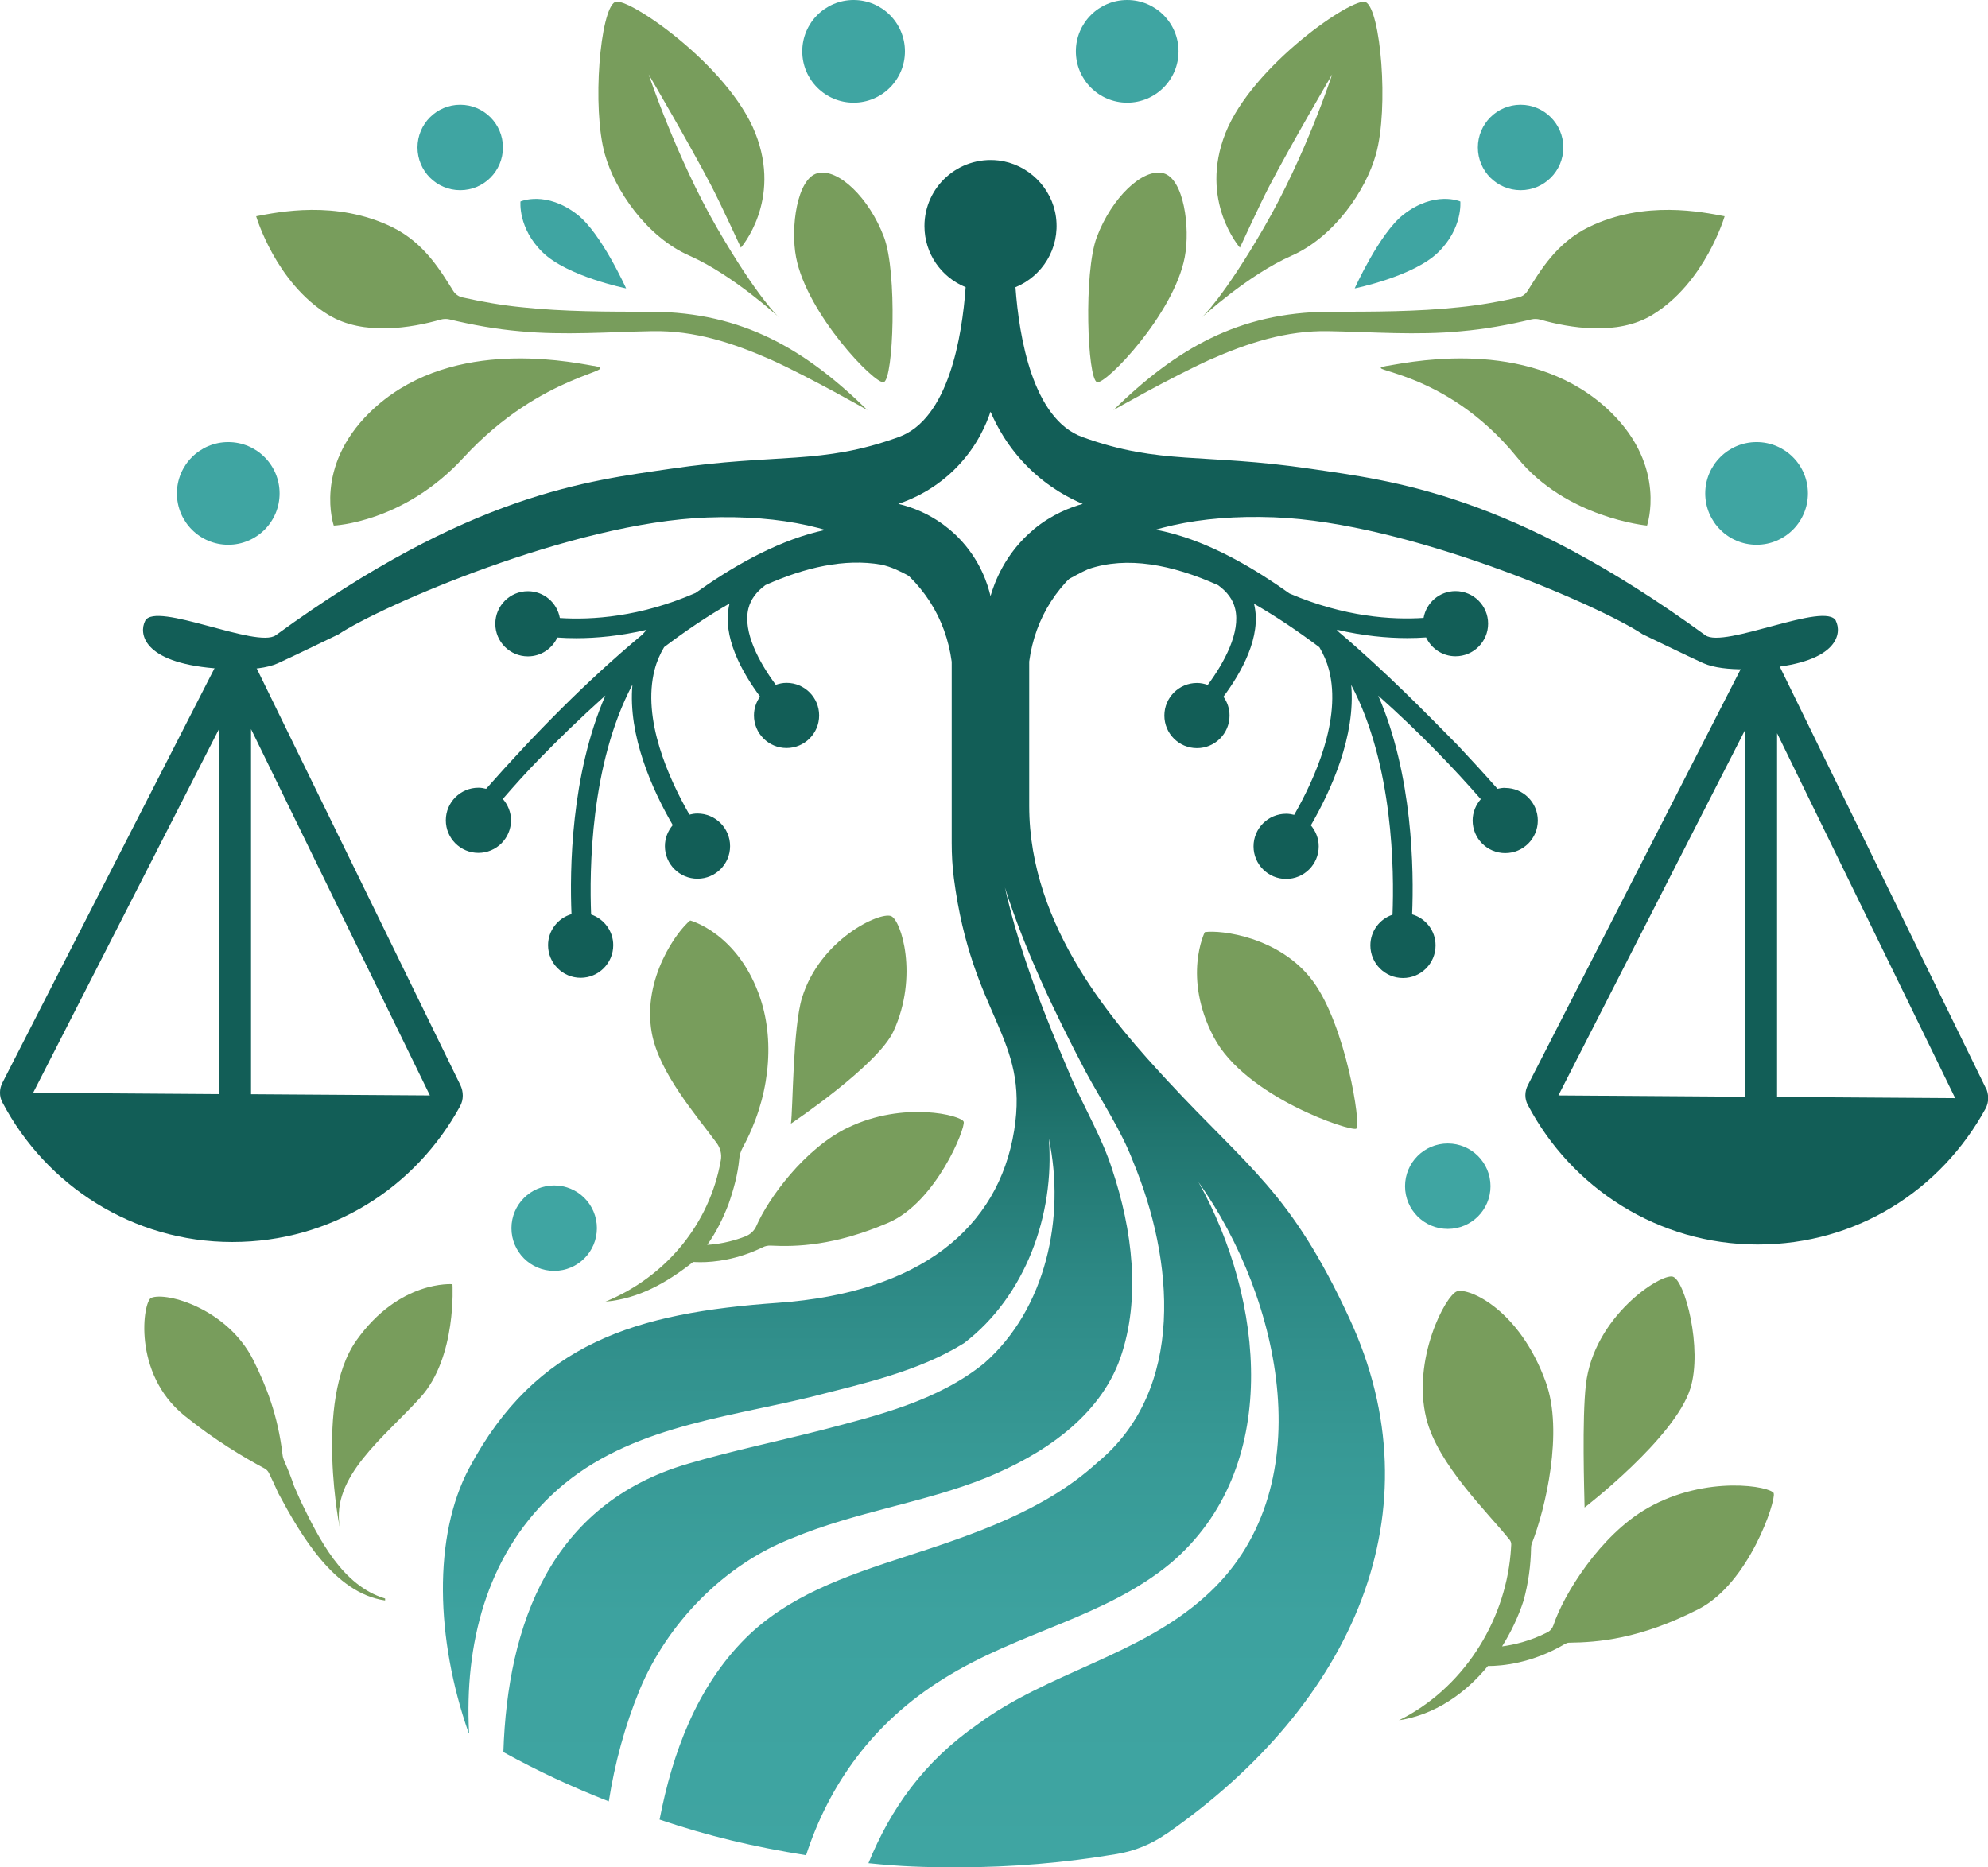
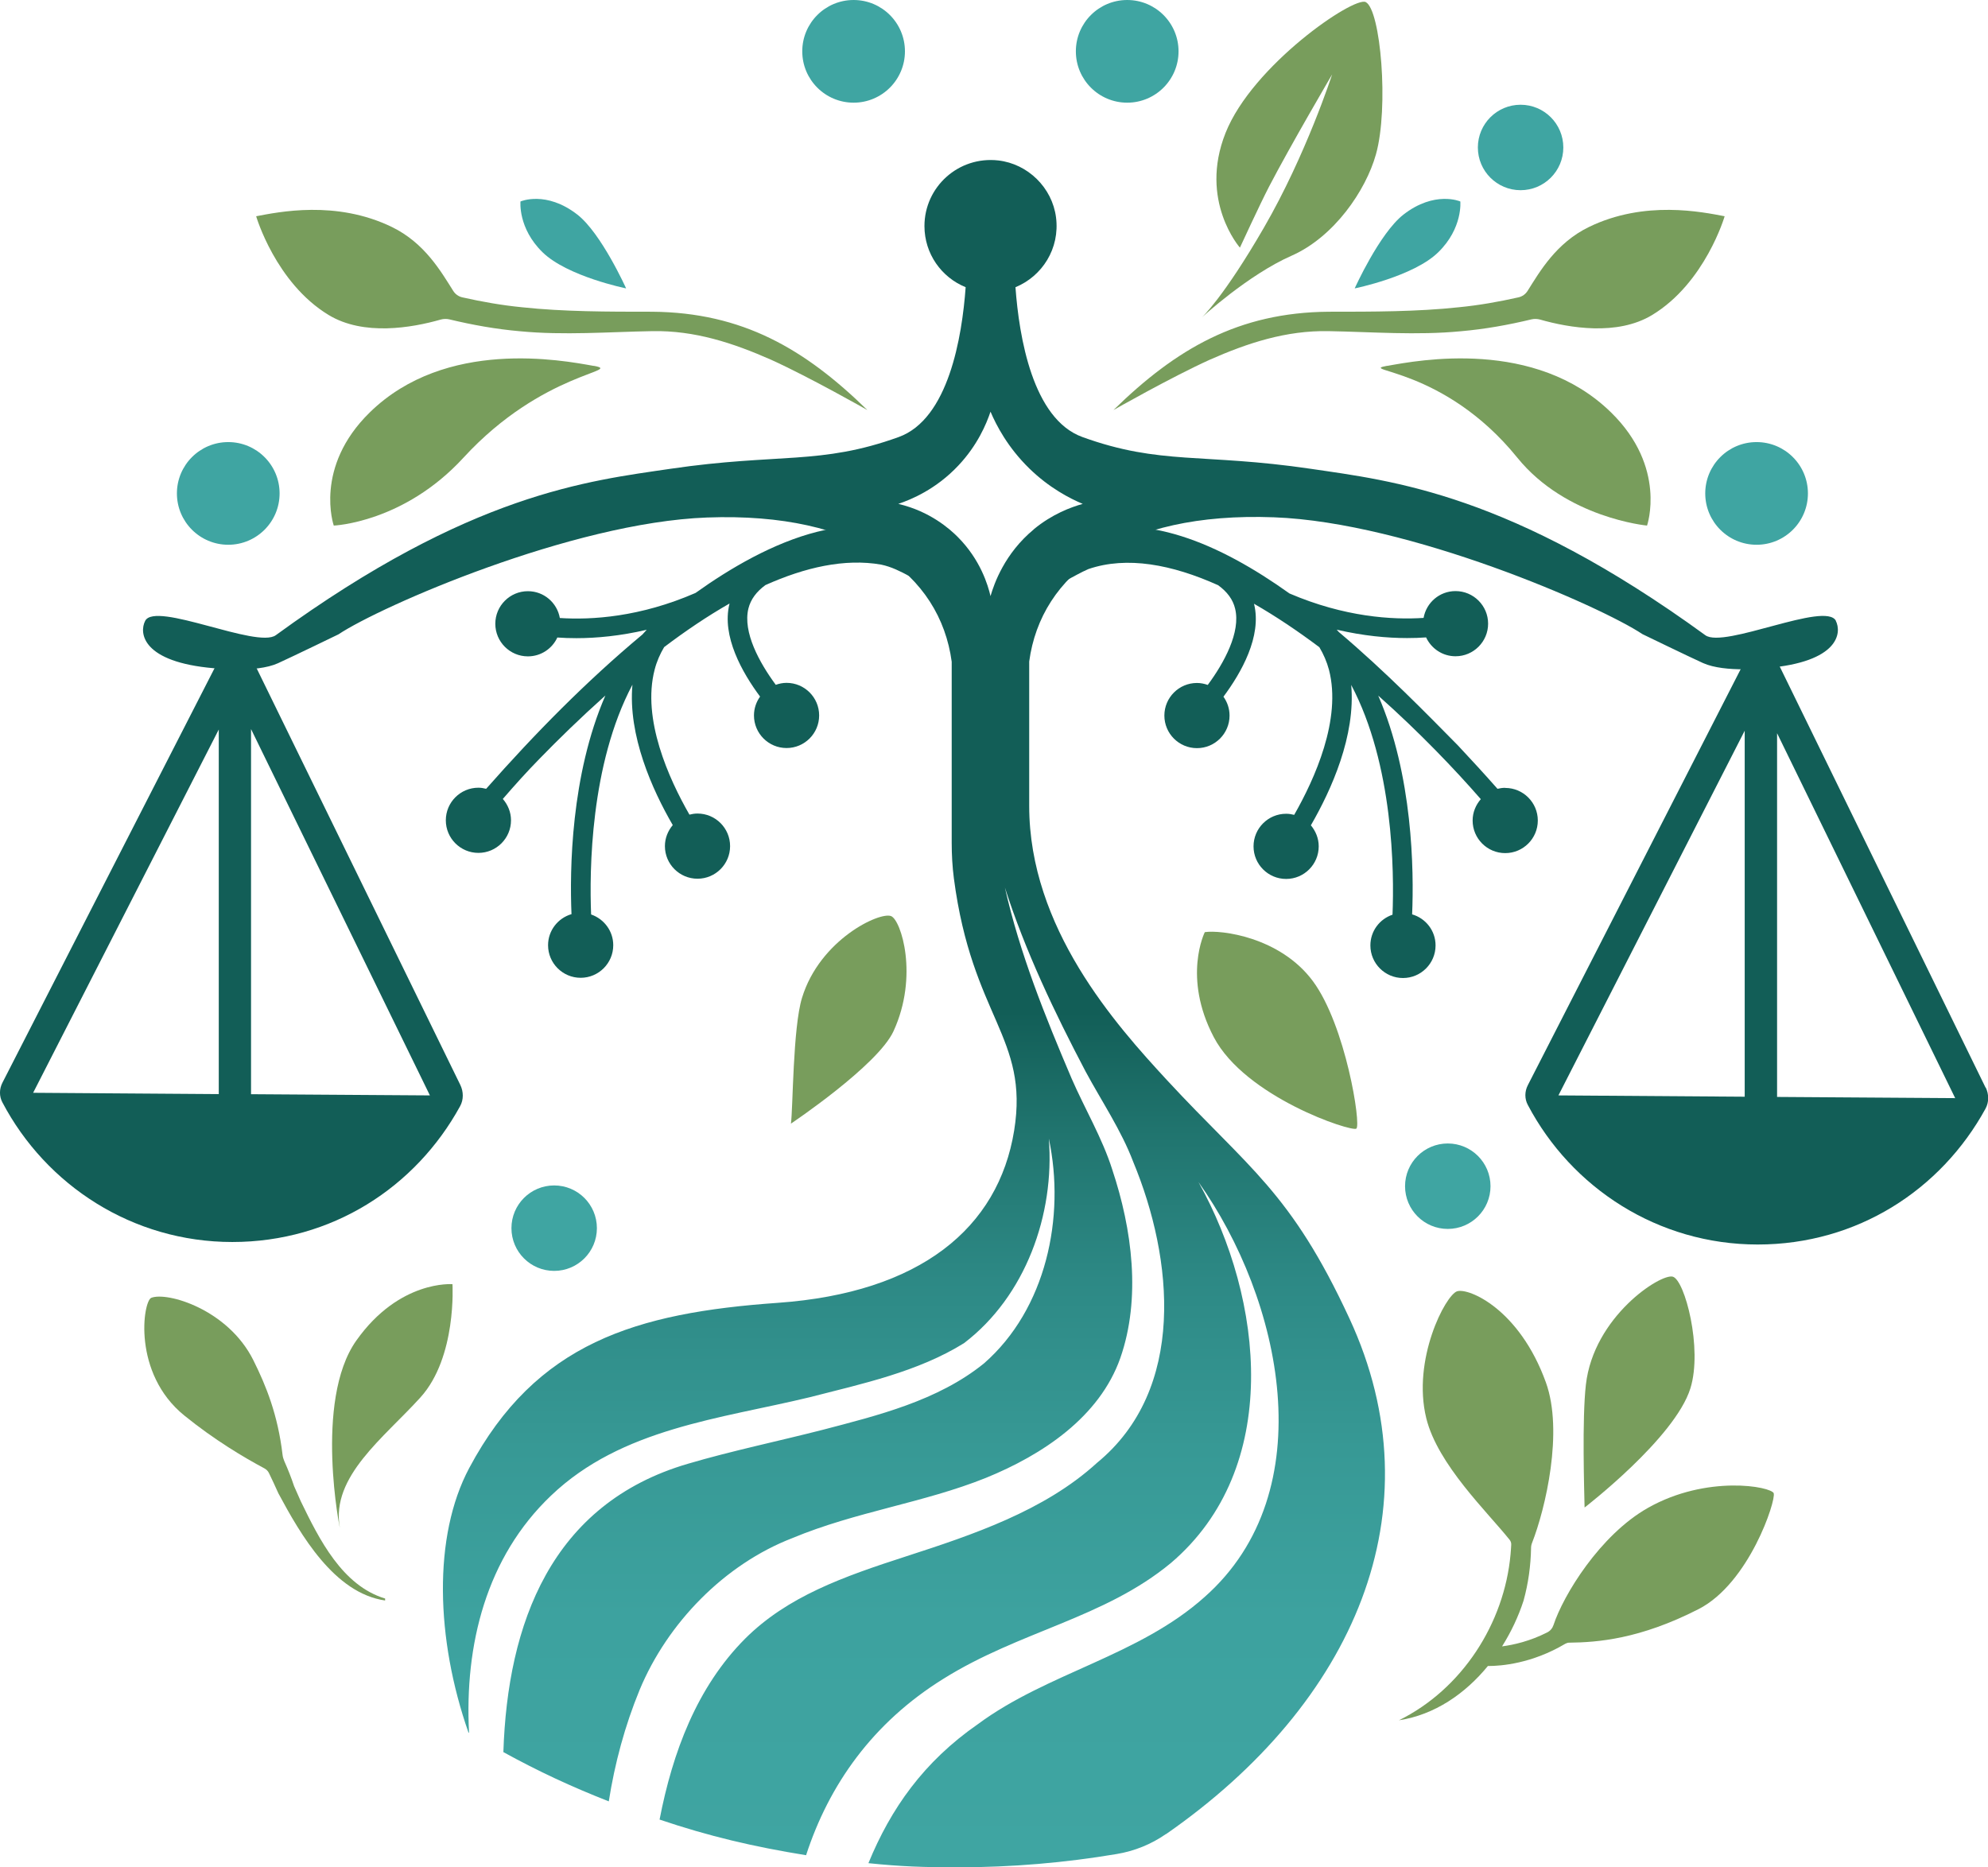
<svg xmlns="http://www.w3.org/2000/svg" id="Layer_2" data-name="Layer 2" viewBox="0 0 182.38 171.32">
  <defs>
    <style>
      .cls-1 {
        fill: url(#linear-gradient);
      }

      .cls-2 {
        fill: #789d5c;
      }

      .cls-3 {
        fill: #3fa5a2;
      }

      .cls-4 {
        fill: #125e57;
      }
    </style>
    <linearGradient id="linear-gradient" x1="90.88" y1="17.38" x2="90.88" y2="171.39" gradientUnits="userSpaceOnUse">
      <stop offset=".49" stop-color="#125e57" />
      <stop offset=".56" stop-color="#20746e" />
      <stop offset=".65" stop-color="#2d8985" />
      <stop offset=".75" stop-color="#379995" />
      <stop offset=".85" stop-color="#3da29f" />
      <stop offset="1" stop-color="#3fa5a2" />
    </linearGradient>
  </defs>
  <g id="Layer_1-2" data-name="Layer 1">
    <g>
      <path class="cls-4" d="M86.42,51.16c-6.65-6.14-16.31-1.27-22.61,3.24-5.1,2.22-9.54,2.49-12.45,2.3-.25-1.4-1.46-2.46-2.93-2.46-1.65,0-2.99,1.34-2.99,2.99s1.34,2.99,2.99,2.99c1.2,0,2.23-.71,2.7-1.73.54.04,1.12.06,1.75.06,1.82,0,4.02-.2,6.45-.77-.13.15-.27.29-.4.44-5.17,4.31-9.88,9.11-14.33,14.15-.23-.06-.47-.1-.71-.1-1.65,0-2.99,1.34-2.99,2.99s1.34,2.99,2.99,2.99,2.99-1.34,2.99-2.99c0-.75-.29-1.43-.75-1.96,1.09-1.26,2.24-2.54,3.38-3.7,1.67-1.72,3.73-3.73,6.03-5.79-3.18,7.3-3.28,16.05-3.11,20.06-1.24.36-2.15,1.5-2.15,2.85,0,1.65,1.34,2.99,2.99,2.99s2.99-1.34,2.99-2.99c0-1.31-.85-2.41-2.03-2.82-.16-3.98-.09-13.77,3.79-21.08-.42,4.66,1.82,9.64,3.7,12.88-.44.52-.72,1.19-.72,1.93,0,1.65,1.34,2.99,2.99,2.99s2.99-1.34,2.99-2.99-1.34-2.99-2.99-2.99c-.26,0-.5.04-.74.1-1.88-3.28-4.38-8.77-3.19-13.31.19-.74.49-1.42.87-2.06,1.93-1.46,3.95-2.83,6-4,0,.01,0,.02-.01.04-.73,2.96,1.18,6.31,2.81,8.5-.35.49-.56,1.09-.56,1.73,0,1.65,1.34,2.99,2.99,2.99s2.99-1.34,2.99-2.99-1.34-2.99-2.99-2.99c-.35,0-.68.07-.99.18-1.5-2.03-3.04-4.83-2.51-7,.21-.84.74-1.55,1.56-2.15,3.64-1.63,7.28-2.46,10.61-1.88,1.91.4,3.27,1.68,5.17,2.19l1.32-1.22c-.2-.6-.53-1.13-.9-1.64Z" />
      <path class="cls-4" d="M138.07,72.28c-.24,0-.47.04-.69.09-1.18-1.34-2.43-2.7-3.64-3.99-2.82-2.86-6.63-6.77-10.91-10.39-.06-.07-.13-.14-.2-.22,2.44.57,4.63.77,6.45.77.63,0,1.22-.02,1.75-.06.48,1.02,1.5,1.73,2.7,1.73,1.65,0,2.99-1.34,2.99-2.99s-1.34-2.99-2.99-2.99c-1.47,0-2.68,1.06-2.93,2.46-2.88.19-7.26-.08-12.3-2.24-6.43-4.59-13.46-7.65-19.67-5.35-1.74.68-3.39,1.83-3.99,3.68,0,0,1.32,1.22,1.32,1.22,1.48-.39,2.54-1.2,3.89-1.79,3.54-1.21,7.67-.42,11.9,1.48.83.6,1.36,1.31,1.56,2.15.53,2.16-1.01,4.97-2.51,7-.31-.11-.64-.18-.99-.18-1.65,0-2.99,1.34-2.99,2.99s1.34,2.99,2.99,2.99,2.99-1.34,2.99-2.99c0-.65-.21-1.24-.56-1.73,1.63-2.19,3.54-5.54,2.81-8.5,0-.01,0-.02-.01-.03,2.02,1.16,4.04,2.52,6,3.99.38.64.68,1.32.88,2.07,1.18,4.54-1.32,10.03-3.19,13.31-.24-.06-.48-.1-.74-.1-1.65,0-2.99,1.34-2.99,2.99s1.34,2.99,2.99,2.99,2.99-1.34,2.99-2.99c0-.74-.28-1.4-.72-1.93,1.88-3.25,4.12-8.22,3.7-12.88,3.87,7.31,3.95,17.09,3.79,21.08-1.18.4-2.03,1.5-2.03,2.82,0,1.65,1.34,2.99,2.99,2.99s2.99-1.34,2.99-2.99c0-1.36-.91-2.49-2.15-2.85.17-4.01.07-12.77-3.11-20.07,3.77,3.35,7.06,6.8,9.41,9.5-.46.53-.75,1.21-.75,1.96,0,1.65,1.34,2.99,2.99,2.99s2.99-1.34,2.99-2.99-1.34-2.99-2.99-2.99Z" />
      <path class="cls-1" d="M168.43,56.96c-.94-1.83-10.26,2.57-11.98,1.32-17.9-13.02-28.69-14.16-36.21-15.27-9.93-1.46-13.76-.32-20.93-2.91-4.58-1.65-5.82-9.21-6.15-13.75,2.44-1,4.09-3.54,3.72-6.41-.35-2.72-2.58-4.91-5.3-5.22-3.66-.41-6.77,2.44-6.77,6.02,0,2.54,1.56,4.71,3.78,5.61-.33,4.55-1.57,12.1-6.15,13.75-7.17,2.59-11,1.45-20.93,2.91-7.52,1.11-18.32,2.24-36.21,15.27-1.72,1.25-11.04-3.14-11.98-1.32-.58,1.12-.27,3.79,6.32,4.35,0,0,3.82.46,5.86-.46,1.24-.56,5.55-2.65,5.55-2.65,3.85-2.57,21.42-10.26,33.8-10.72,13.93-.52,21.38,5.22,22.46,13.23v16.62c0,1.09.06,2.18.2,3.26,1.67,12.75,6.91,14.56,5.53,23.13-1.45,8.96-8.63,14.88-21.67,15.81-13.04.92-22.19,3.67-28.32,15.15-3.35,6.28-3.07,15.7-.07,24.28.03,0,.02,0,.05,0-.42-8.04,1.57-16.08,7.53-21.75,6.47-6.18,15.55-7.04,23.73-9.02,4.83-1.24,9.92-2.33,14.15-4.96,5.64-4.3,8.33-11.8,7.78-18.77,1.54,7.22-.26,15.65-5.94,20.62-4.25,3.45-9.84,4.8-14.84,6.11-4.03,1.03-8.42,1.95-12.31,3.1-12.59,3.67-16.57,14.71-16.95,26.46,3.22,1.77,6.21,3.16,9.67,4.52.55-3.49,1.47-6.92,2.83-10.23,2.55-6.14,7.79-11.52,14-13.92,5.85-2.44,12.05-3.23,17.77-5.53,5.2-2.12,10.42-5.58,12.33-11,1.91-5.48,1.09-11.79-.74-17.28-.91-2.88-2.53-5.6-3.73-8.36-2.43-5.7-4.76-11.48-6.12-17.52,1.85,5.79,4.56,11.47,7.41,16.89,1.46,2.71,3.27,5.39,4.36,8.27,3.7,8.91,4.89,20.89-3.32,27.62-4.82,4.41-11.47,6.62-17.45,8.56-5.85,1.89-10.95,3.7-14.84,7.58-4.42,4.44-6.65,10.43-7.84,16.59,4.53,1.53,8.61,2.49,13.44,3.27,2.1-6.45,6.09-12.14,12.59-16.18,7.01-4.39,14.76-5.56,20.88-10.63,10.22-8.7,8.54-24.17,2.53-34.95,7.61,10.72,11.54,28.36.56,38.07-6.04,5.41-14.43,6.95-20.79,11.66-4.99,3.46-8,7.76-10.05,12.76,2.98.31,5.13.38,8.19.38,4.97,0,9.85-.42,14.59-1.22,1.62-.27,3.16-.89,4.51-1.83h.02c17.27-12,24.97-29.71,16.82-47.3-5.4-11.66-9.23-13.75-16.74-21.87-4.71-5.1-12.64-13.96-12.64-25.16v-13.25c1.08-8,8.53-13.75,22.46-13.23,12.38.46,29.95,8.15,33.8,10.72,0,0,4.31,2.09,5.55,2.65,2.04.92,5.86.46,5.86.46,6.6-.56,6.9-3.23,6.32-4.35ZM94.85,48.56c-2.68,2.21-3.65,4.99-3.98,6.13-.23-.98-.91-3.33-3.02-5.44-.71-.71-2.53-2.34-5.44-3.02,1.16-.39,3.46-1.33,5.52-3.53,1.75-1.86,2.56-3.8,2.94-4.93.53,1.25,1.58,3.28,3.57,5.22,1.82,1.77,3.68,2.73,4.89,3.24-1.08.3-2.79.93-4.48,2.32Z" />
      <circle class="cls-3" cx="50.84" cy="112.68" r="3.92" />
      <circle class="cls-3" cx="132.82" cy="108.83" r="3.92" />
      <circle class="cls-3" cx="20.94" cy="45.27" r="4.71" />
      <circle class="cls-3" cx="161.15" cy="45.27" r="4.71" />
      <g>
-         <path class="cls-2" d="M75,15.89c-1.88.48-2.49,4.98-1.97,7.7.99,5.23,7.28,11.74,8.05,11.47.89-.32,1.24-10.07.02-13.3-1.36-3.62-4.22-6.35-6.09-5.87Z" />
-         <path class="cls-2" d="M71.45,29.11s-1.98-1.82-5.68-8.22-6.26-14.06-6.26-14.06c0,0,3.78,6.44,5.79,10.3.82,1.58,2.67,5.59,2.67,5.59,0,0,3.79-4.3,1.32-10.52C66.82,5.97,57.52-.36,56.43.18c-1.37.68-2.14,9.69-.94,13.97.93,3.32,3.84,7.58,7.74,9.3,4,1.76,8.22,5.65,8.22,5.65Z" />
-         <circle class="cls-3" cx="42.22" cy="13.53" r="3.92" />
        <circle class="cls-3" cx="78.31" cy="4.71" r="4.71" />
        <path class="cls-3" d="M47.75,18.48s-.25,2.45,2.03,4.67,7.66,3.31,7.66,3.31c0,0-2.27-5.05-4.47-6.77-2.87-2.23-5.21-1.21-5.21-1.21Z" />
        <path class="cls-2" d="M59.82,28.6c-4.06,0-8.12,0-11.93-.41-1.84-.18-3.66-.5-5.48-.91-.35-.08-.64-.29-.83-.59-1.14-1.81-2.63-4.4-5.62-5.86-5.14-2.5-10.44-1.37-12.46-.99,0,0,1.78,6.11,6.65,9.06,3.2,1.94,7.62,1.18,10.28.42.26-.07.53-.08.79-.02,2.12.51,4.28.9,6.48,1.09,4.03.39,8.17.06,12.15-.01,3.88-.07,7.39,1.08,10.9,2.63,3.55,1.61,8.82,4.61,8.82,4.61-5.75-5.62-11.46-8.95-19.73-9.02Z" />
        <path class="cls-2" d="M54.46,33.56c2.84.52-4.65.5-11.94,8.43-5.49,5.98-11.9,6.23-11.9,6.23,0,0-1.86-5.34,3.31-10.39,6.97-6.81,17.65-4.78,20.53-4.26Z" />
      </g>
      <g>
-         <path class="cls-2" d="M106.72,15.89c1.88.48,2.49,4.98,1.97,7.7-.99,5.23-7.28,11.74-8.05,11.47-.89-.32-1.24-10.07-.02-13.3,1.36-3.62,4.22-6.35,6.09-5.87Z" />
        <path class="cls-2" d="M110.27,29.11s1.98-1.82,5.68-8.22c3.87-6.68,6.26-14.06,6.26-14.06,0,0-3.78,6.44-5.79,10.3-.82,1.58-2.67,5.59-2.67,5.59,0,0-3.79-4.3-1.32-10.52,2.47-6.22,11.77-12.55,12.86-12.01,1.37.68,2.14,9.69.94,13.97-.93,3.32-3.84,7.58-7.74,9.3-4,1.76-8.22,5.65-8.22,5.65Z" />
        <circle class="cls-3" cx="139.5" cy="13.53" r="3.92" />
        <circle class="cls-3" cx="103.41" cy="4.71" r="4.71" />
-         <path class="cls-3" d="M133.97,18.48s.25,2.45-2.03,4.67c-2.27,2.22-7.66,3.31-7.66,3.31,0,0,2.27-5.05,4.47-6.77,2.87-2.23,5.21-1.21,5.21-1.21Z" />
+         <path class="cls-3" d="M133.97,18.48s.25,2.45-2.03,4.67c-2.27,2.22-7.66,3.31-7.66,3.31,0,0,2.27-5.05,4.47-6.77,2.87-2.23,5.21-1.21,5.21-1.21" />
        <path class="cls-2" d="M121.9,28.6c4.06,0,8.12,0,11.93-.41,1.84-.18,3.66-.5,5.48-.91.35-.08.64-.29.83-.59,1.14-1.81,2.63-4.4,5.62-5.86,5.14-2.5,10.44-1.37,12.46-.99,0,0-1.78,6.11-6.65,9.06-3.2,1.94-7.62,1.18-10.28.42-.26-.07-.53-.08-.79-.02-2.12.51-4.28.9-6.48,1.09-4.03.39-8.17.06-12.15-.01-3.88-.07-7.39,1.08-10.9,2.63-3.55,1.61-8.82,4.61-8.82,4.61,5.75-5.62,11.46-8.95,19.73-9.02Z" />
        <path class="cls-2" d="M127.26,33.56c-2.84.52,5.16.06,11.94,8.43,4.49,5.55,11.9,6.23,11.9,6.23,0,0,1.86-5.34-3.31-10.39-6.97-6.81-17.65-4.78-20.53-4.26Z" />
      </g>
      <g>
        <path class="cls-2" d="M31.17,140.13c.09.54-2.42-11.58,1.52-17.14,3.95-5.58,8.82-5.17,8.82-5.17,0,0,.41,6.69-2.94,10.39-3.35,3.7-8.21,7.25-7.4,11.91Z" />
        <path class="cls-2" d="M27.6,137.75s-.62-1.4-.62-1.4c-.26-.78-.56-1.54-.9-2.3-.08-.19-.14-.39-.16-.59-.43-3.64-1.5-6.31-2.68-8.67-2.33-4.67-7.91-6.29-9.36-5.72-.76.3-1.76,6.92,3.03,10.8,2.76,2.24,5.51,3.87,7.35,4.85.18.1.32.24.41.42.3.62.59,1.24.87,1.87,2.04,3.8,5.13,9.16,9.79,9.83,0,0,0-.18,0-.18-3.94-1.19-6.05-5.45-7.73-8.91Z" />
      </g>
-       <path class="cls-2" d="M77.81,103.44c-4.02,1.94-7.33,6.53-8.42,9.04-.19.44-.57.79-1.02.96-1.37.53-2.59.72-3.49.77.84-1.16,1.43-2.4,1.94-3.69.48-1.37.87-2.78,1-4.2.03-.36.14-.7.31-1.02,2.42-4.42,3-9.53,1.64-13.65-1.99-6.02-6.45-7.2-6.45-7.2-1.14.89-4.42,5.3-3.53,10.29.66,3.68,4.12,7.62,5.96,10.13.33.45.48,1.01.38,1.57-1.01,5.8-4.99,10.68-10.58,12.98,3.01-.26,5.61-1.72,8.04-3.64.18.01.4.02.69.02,1.23,0,3.35-.22,5.7-1.37.22-.11.47-.16.71-.15,2.35.12,5.85.03,10.81-2.1,4.38-1.89,7.08-8.67,6.91-9.26-.17-.59-5.49-1.94-10.61.53Z" />
      <path class="cls-2" d="M72.56,103.09c.19-1.31.17-8.8,1.02-11.55,1.64-5.34,7.12-7.91,8.17-7.49.91.36,2.55,5.5.22,10.56-1.45,3.15-9.41,8.48-9.41,8.48Z" />
      <path class="cls-2" d="M162.73,137.01c-.23-.63-6.14-1.73-11.56,1.34-4.39,2.49-7.75,8-8.65,10.74-.1.3-.3.54-.58.68-1.6.81-3.08,1.14-4.14,1.28.83-1.32,1.5-2.74,1.97-4.19.44-1.59.66-3.21.69-4.83,0-.16.03-.32.09-.47,1.23-3.14,2.9-10.22,1.27-14.73-2.43-6.73-7.08-8.69-8.14-8.36s-4.16,6.27-2.83,11.66c1.05,4.24,5.6,8.58,7.65,11.15.1.13.15.28.14.45-.02.29-.03.58-.06.86-.57,6.35-4.45,12.38-10.24,15.24,3.27-.5,6.07-2.43,8.16-4.98.02,0,.04,0,.06,0,1.13,0,3.96-.21,7.04-2.04.11-.06.23-.1.36-.1,2.57-.03,6.46-.31,11.87-3.08,4.65-2.38,7.12-9.99,6.89-10.62Z" />
      <path class="cls-2" d="M145.37,138.31c-.03-1.52-.24-8.14.12-11.27.71-6.25,6.86-10.22,7.97-9.91,1.11.31,2.75,6.6,1.62,10.24-1.42,4.57-9.71,10.94-9.71,10.94Z" />
      <path class="cls-2" d="M110.54,85.52c1.43-.22,6.88.42,9.9,4.49,3.02,4.07,4.45,13.23,3.99,13.54s-10.19-2.89-13.08-8.4c-2.89-5.51-.82-9.63-.82-9.63Z" />
      <g>
        <path class="cls-4" d="M22.98,60.17c-.45-1.02-2.18-.87-2.88.32L.22,99.34c-.29.57-.3,1.24,0,1.8,4.01,7.62,11.95,12.81,21.09,12.81s16.83-5.03,20.9-12.46c.33-.6.32-1.33.02-1.95l-19.25-39.38ZM3.04,100.26l17.03-33.33v33.45l-17.03-.12ZM23.03,100.39v-33.5l16.41,33.61-16.41-.11Z" />
        <path class="cls-4" d="M182.16,99.79l-19.25-39.38c-.45-1.02-2.18-.87-2.88.32l-19.87,38.84c-.29.57-.3,1.24,0,1.8,4.01,7.62,11.95,12.81,21.09,12.81s16.83-5.03,20.9-12.46c.33-.6.32-1.33.02-1.95ZM142.97,100.5l17.09-33.46v33.58l-17.09-.12ZM163.03,100.63v-33.36l16.34,33.48-16.34-.11Z" />
      </g>
    </g>
  </g>
</svg>